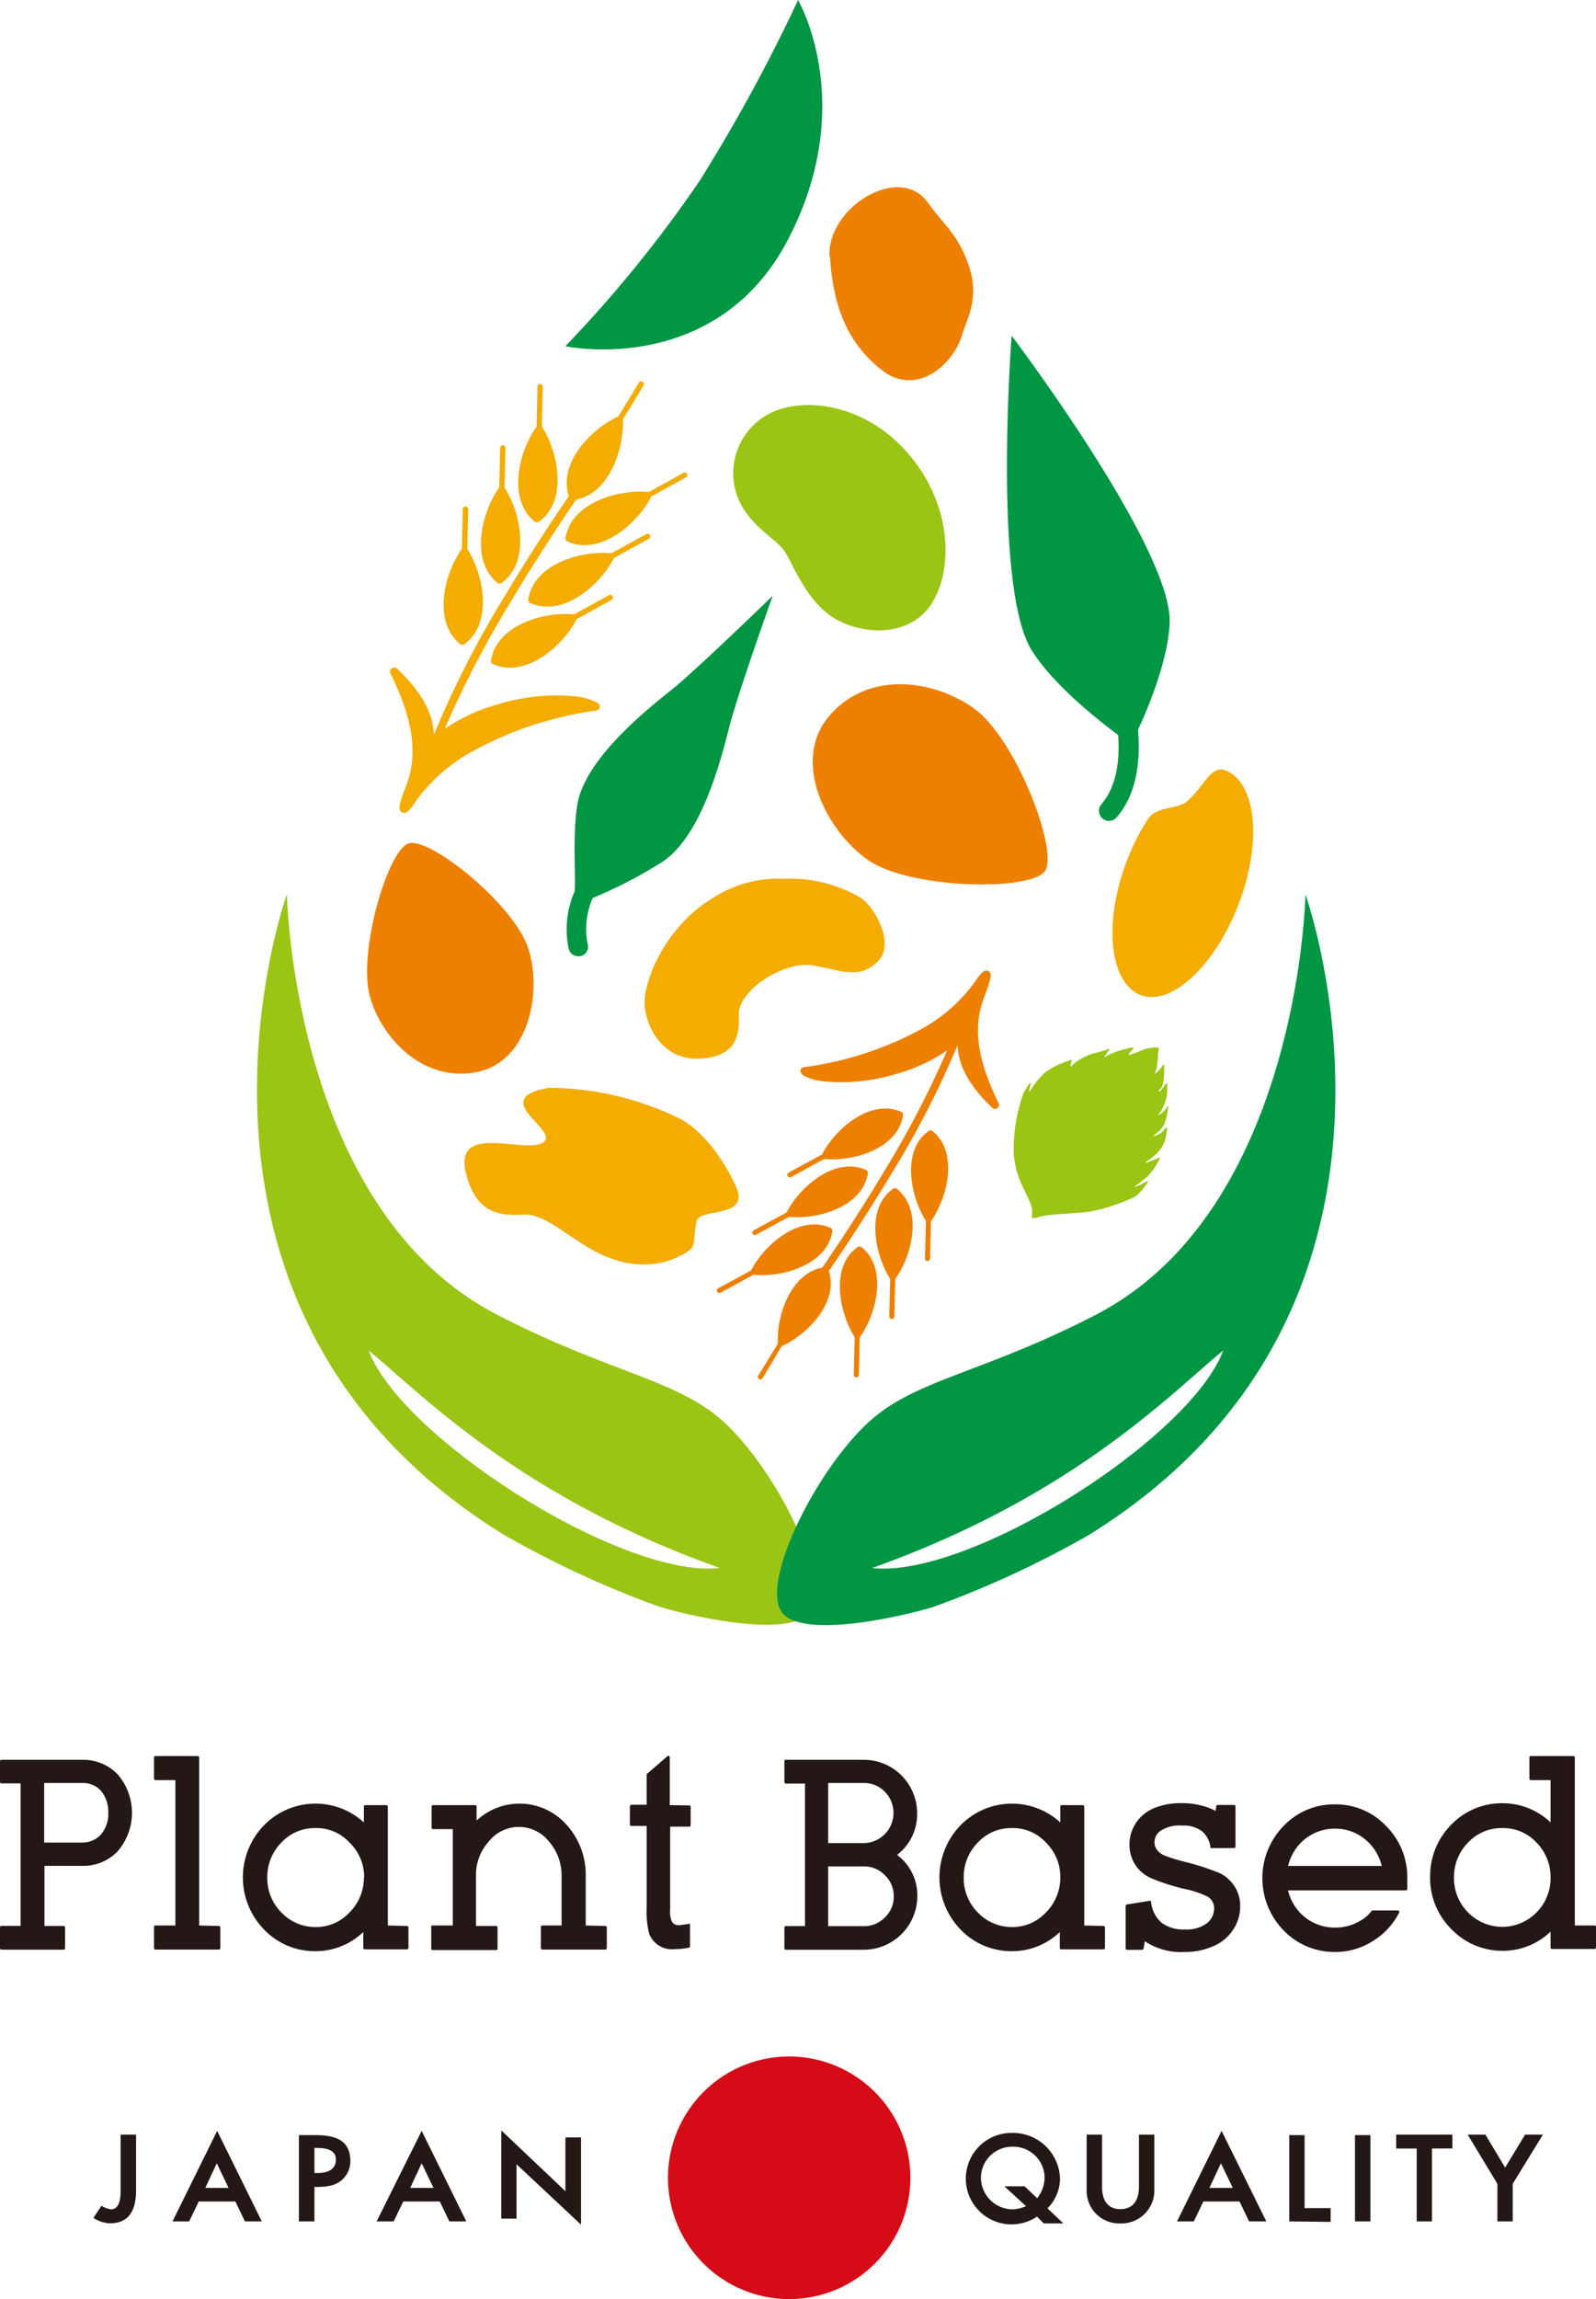
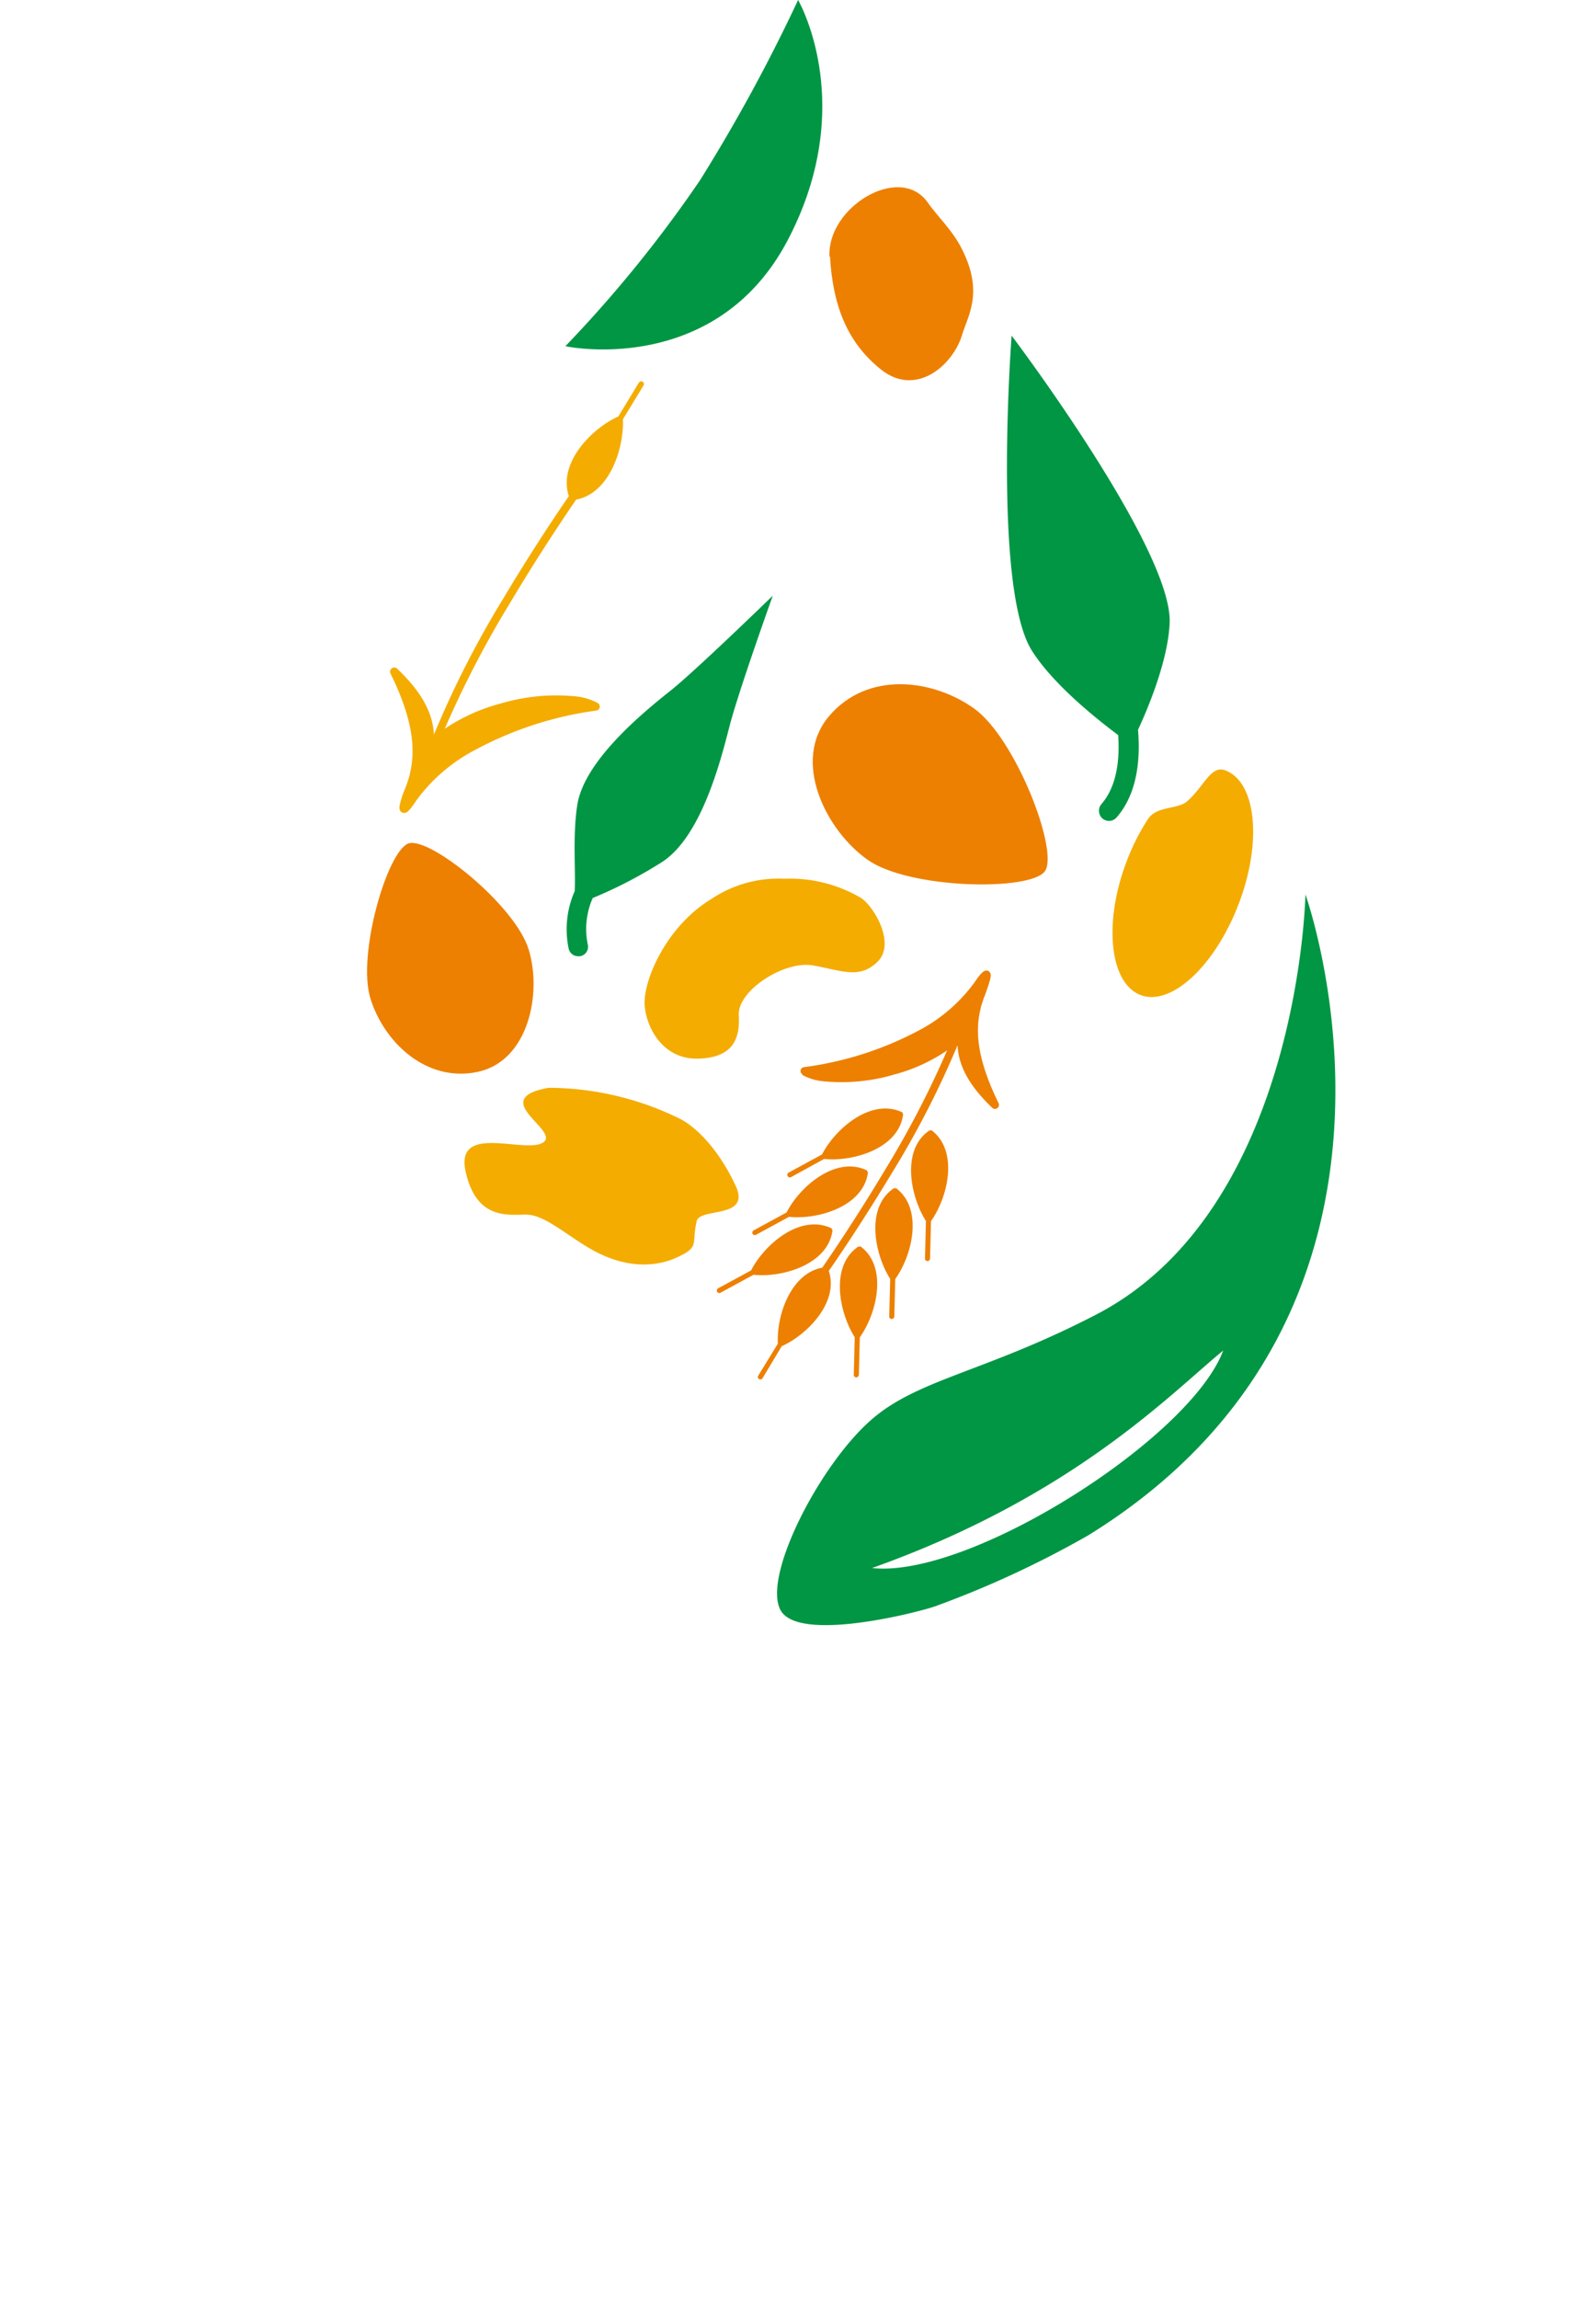
<svg xmlns="http://www.w3.org/2000/svg" viewBox="0 0 166.54 239.76">
  <defs>
    <style>.cls-4{fill:#f4ac00}.cls-5{fill:#ed8000}</style>
  </defs>
  <g id="レイヤー_2" data-name="レイヤー 2">
    <g id="design">
-       <path d="M95 227.11a12.65 12.65 0 11-12.65-12.65A12.66 12.66 0 0195 227.11z" fill-rule="evenodd" fill="#d50c18" />
-       <path d="M11.44 231.86a3.35 3.35 0 01-1.69-.57l.84-1.26a2.39 2.39 0 001 .37c.95 0 1-1.32 1-2v-5.79h1.61v5.79c-.01 1.93-.6 3.46-2.76 3.46zm14.12-.2l-1-2.08h-3.82l-1 2.08H18l4.66-9.44 4.66 9.44zm-2.94-6.06l-1.2 2.57h2.43zm11.86 2.33a6.62 6.62 0 01-1.67.13v3.6h-1.62v-9h1.65c2 0 3.72.41 3.72 2.73a2.6 2.6 0 01-2.08 2.54zM33.06 224h-.25v2.61h.36c.94 0 1.88-.31 1.88-1.4S33.87 224 33.06 224zm13.83 7.66l-1-2.08h-3.81l-1 2.08H39.3l4.7-9.44 4.66 9.44zM44 225.6l-1.2 2.57h2.44zm9.9.1v5.67h-1.59v-9.2l6.69 6.34v-5.61h1.63v9.1zm55.02 6.17l-.71-.71a4.77 4.77 0 11-2.6-8.73 4.92 4.92 0 015 4.7 4.44 4.44 0 01-1.31 3.17l1.66 1.57zm-3.34-8a3.26 3.26 0 00-3.22 3.36 3.33 3.33 0 003.24 3.17 3.66 3.66 0 001.46-.33l-2.25-2.07h2.11l1.3 1.24A3.47 3.47 0 00109 227a3.27 3.27 0 00-3.42-3.13zm11.32 8a3.4 3.4 0 01-3.51-3.51v-5.75H115v5.49c0 1.26.53 2.28 1.91 2.28s1.94-1 1.94-2.37v-5.4h1.6v5.68a3.43 3.43 0 01-3.55 3.58zm13.44-.21l-1-2.08h-3.77l-1 2.08h-1.75l4.65-9.44 4.67 9.44zm-2.94-6.06l-1.2 2.57h2.44zm7.13 6.06v-9h1.6v7.61h2.72v1.44zm6.86 0v-9H143v9zm8.03-7.6v7.6h-1.59v-7.6h-2.14v-1.45h5.86v1.44zm8.43 3.68v3.92h-1.6v-3.92l-3.1-5.13H155l2.06 3.44 2.08-3.44H161zM8.61 183.52H.15a.15.15 0 00-.15.14v2.17a.15.15 0 00.15.15h2v14.86h-2A.15.15 0 000 201v2.17a.15.15 0 00.15.15h6.49a.15.15 0 00.15-.15V201a.15.15 0 00-.15-.15h-2v-6.27h4a4.92 4.92 0 003.62-1.5 6.13 6.13 0 000-8.06 5 5 0 00-3.65-1.5zm1.89 7.83a2.6 2.6 0 01-1.89.8h-4v-6.21h4a2.55 2.55 0 011.88.76 3.43 3.43 0 01.81 2.3 3.35 3.35 0 01-.8 2.35zm10.28 9.45v-17.52a.15.15 0 00-.15-.15h-4.41a.15.15 0 00-.15.15v2.21a.15.15 0 00.15.15h2.08v15.16h-2.08a.15.15 0 00-.15.15v2.21a.15.15 0 00.15.15h6.62a.15.15 0 00.15-.15V201a.15.15 0 00-.15-.15zm19.69 0v-12.41a.15.15 0 00-.15-.14h-2.21a.14.14 0 00-.14.14v1.66a7.5 7.5 0 00-10.41.29 7.8 7.8 0 000 10.89 7.34 7.34 0 005.35 2.25 7.2 7.2 0 005-2v1.66a.15.15 0 00.14.15h4.42a.15.15 0 00.15-.15V201a.15.15 0 00-.15-.15zm-2.5-5a5.1 5.1 0 01-1.51 3.65 4.74 4.74 0 01-3.54 1.51 4.86 4.86 0 01-3.55-1.51 5.05 5.05 0 01-1.48-3.65 5.12 5.12 0 011.48-3.66 4.74 4.74 0 013.55-1.5 4.67 4.67 0 013.54 1.5 5 5 0 011.54 3.64zm23.15 5v-5.15a7.73 7.73 0 00-2-5.35 6.56 6.56 0 00-9.39-.44v-1.47a.14.14 0 00-.14-.14h-4.4a.15.15 0 00-.15.14v2.21a.15.15 0 00.15.15h2.06v10.05h-2.06a.15.15 0 00-.19.2v2.21a.15.15 0 00.15.15h6.62a.15.15 0 00.15-.15V201a.15.15 0 00-.15-.15h-2.1v-5.19a5.14 5.14 0 011.33-3.61 4 4 0 016.29 0 5.36 5.36 0 011.31 3.6v5.15h-2.02a.15.15 0 00-.14.15v2.21a.15.15 0 00.14.15h6.59a.15.15 0 00.15-.15V201a.15.15 0 00-.15-.15zm8.77-12.55v-5a.15.15 0 00-.24-.11l-2.17 1.88a.13.13 0 000 .11v3.08h-1.6a.15.15 0 00-.15.14v1.92a.15.15 0 00.15.15h1.6v8.48a9.23 9.23 0 00.27 2.79 2.56 2.56 0 002.64 1.58 7.38 7.38 0 001.52-.16.16.16 0 00.09-.11v-2.25a.16.16 0 000-.11.12.12 0 00-.12 0l-1 .13h-.1a.75.75 0 01-.73-.53 2.76 2.76 0 01-.12-1.14v-8.61h2a.15.15 0 00.14-.15v-1.92a.14.14 0 00-.14-.14zm25.81.81a5.57 5.57 0 00-5.58-5.54H82a.14.14 0 00-.15.14v2.17a.15.15 0 00.15.17h2v14.86h-2a.15.15 0 00-.15.15v2.17a.15.15 0 00.15.15h8.14a5.6 5.6 0 005.58-5.56 5.25 5.25 0 00-2.11-4.33 5.34 5.34 0 002.09-4.38zm-9.28 5.58h3.7a3 3 0 012.21.91 3 3 0 01.93 2.2 2.92 2.92 0 01-.93 2.21 3 3 0 01-2.21.91h-3.7zm0-2.43v-6.27h3.7a3 3 0 012.21.91 3.15 3.15 0 01-2.21 5.36zm26.72 8.59v-12.41a.14.14 0 00-.14-.14h-2.21a.15.15 0 00-.15.14v1.66a7.49 7.49 0 00-10.4.29 7.81 7.81 0 000 10.89 7.34 7.34 0 005.35 2.25 7.18 7.18 0 005-2v1.66a.15.15 0 00.15.15h4.41a.15.15 0 00.15-.15V201a.15.15 0 00-.15-.15zm-2.5-5a5.1 5.1 0 01-1.51 3.65 4.74 4.74 0 01-3.54 1.51 4.86 4.86 0 01-3.55-1.51 5.05 5.05 0 01-1.48-3.65 5.11 5.11 0 011.48-3.66 4.74 4.74 0 013.55-1.5 4.65 4.65 0 013.54 1.5 5 5 0 011.51 3.64zm16.59-.48a26.93 26.93 0 00-3.55-1.15 19.05 19.05 0 01-2.1-.64 1.92 1.92 0 01-.84-.6 1.29 1.29 0 01-.27-.83 1.47 1.47 0 01.65-1.19 3.66 3.66 0 012.24-.53 3.23 3.23 0 012.07.59 2.54 2.54 0 01.87 1.66.13.13 0 00.06.1.11.11 0 00.11 0h2.3a.15.15 0 00.15-.15v-4.21a.15.15 0 00-.15-.14h-1.71a.14.14 0 00-.14.12l-.08.51a4.64 4.64 0 00-.67-.32 8.23 8.23 0 00-3-.5 7.15 7.15 0 00-2.1.3 4.63 4.63 0 00-1.56.74 4.09 4.09 0 00-1.21 1.43 4 4 0 00-.44 1.86 3.85 3.85 0 00.54 2 3.78 3.78 0 001.59 1.44 21.3 21.3 0 003.68 1.19 9.8 9.8 0 012.38.81 1.4 1.4 0 01.64 1.24 1.94 1.94 0 01-.75 1.51 3.52 3.52 0 01-2.33.65 3.68 3.68 0 01-2.45-.74 3.34 3.34 0 01-1.05-2.14.17.17 0 00-.06-.1.13.13 0 00-.11 0l-2.36.38a.16.16 0 00-.12.15v4.43a.15.15 0 00.15.15h1.57a.16.16 0 00.15-.13l.13-.77a6.77 6.77 0 004.16 1.12 7.12 7.12 0 003-.61 4.62 4.62 0 002.07-1.73 4.34 4.34 0 00.72-2.39 3.68 3.68 0 00-.6-2.13 3.77 3.77 0 00-1.58-1.38zm12.07-7.15a7.24 7.24 0 00-5.36 2.25 7.8 7.8 0 000 10.89 7.34 7.34 0 005.35 2.25 7.21 7.21 0 003.92-1.11 7.38 7.38 0 002.79-3 .16.16 0 000-.15.17.17 0 00-.13-.07h-2.63a.14.14 0 00-.12.06 3.72 3.72 0 01-1.15 1 5.09 5.09 0 01-2.68.73 5 5 0 01-3.21-1.15 5.15 5.15 0 01-1.68-2.73h12.3a.15.15 0 00.15-.14v-1.13a7.52 7.52 0 00-2.21-5.44 7.2 7.2 0 00-5.34-2.26zm-4.89 6.42a5.16 5.16 0 011.68-2.74 5 5 0 013.21-1.15 4.9 4.9 0 013.19 1.15 5.1 5.1 0 011.69 2.74zm31.98 6.21h-2.06v-17.52a.15.15 0 00-.15-.15h-4.44a.15.15 0 00-.15.15v2.21a.15.15 0 00.15.15h2.06v4.41a7.25 7.25 0 00-5-2 7.34 7.34 0 00-5.38 2.25 7.62 7.62 0 00-2.19 5.44 7.5 7.5 0 002.19 5.41 7.36 7.36 0 005.38 2.29 7.18 7.18 0 005-2v1.66a.15.15 0 00.15.15h4.44a.15.15 0 00.15-.15V201a.15.15 0 00-.15-.2zm-4.59-5a5.05 5.05 0 01-1.48 3.65 5 5 0 01-7.12 0 5.05 5.05 0 01-1.48-3.65 5.12 5.12 0 011.48-3.66 4.79 4.79 0 013.58-1.5 4.73 4.73 0 013.54 1.5 5.11 5.11 0 011.48 3.64z" fill="#231815" />
-       <path d="M68.64 167.5c2.46.81 14 3.63 16 .48 2.09-3.36-3.91-15.1-9.32-19.88-4.86-4.28-11.85-5-23.45-11-21.32-11-21.93-43.86-21.93-43.86s-15.53 43.25 22.66 66.83a103.59 103.59 0 0016.04 7.43zm-30.17-26.66c5.42 4.42 15.58 15.19 36.65 22.68C65 164.65 41.92 150 38.47 140.84zm75.11-14.46a19.43 19.43 0 004.87-1.59 4.49 4.49 0 00.76-.75 5.19 5.19 0 00.36-.46 1.62 1.62 0 00.23-.37c0-.13 0-.07-.15 0s-.28.14-.43.22-.66.38-.88.3a2.5 2.5 0 00.67-.46l.55-.43a5.73 5.73 0 001-1.2 6.23 6.23 0 00.41-.71c.1-.22.12-.26-.11-.16s-.45.19-.68.27-.53.28-.63.23c.07-.16.4-.33.54-.45s.46-.37.67-.58a3.42 3.42 0 00.82-1.37 4.57 4.57 0 00.16-.82c0-.09.08-.35 0-.43s0 0-.08 0-.22.26-.29.33a2.09 2.09 0 01-.28.24 2.7 2.7 0 01-.74.31c0-.08.53-.48.62-.56a3 3 0 00.55-.77 5.12 5.12 0 00.25-.93 3.52 3.52 0 00.13-1 2.3 2.3 0 01-1.1 1.1 4.47 4.47 0 001-2.4v-.72c0-.1.06-.32-.07-.25s-.72 1-.8.85.21-.27.27-.39a1.64 1.64 0 00.17-.53 6.64 6.64 0 00.11-1.33 3.25 3.25 0 000-.55c-.1 0-.19.15-.25.23a3 3 0 01-.76.76s.1-.23.12-.28a3.52 3.52 0 00.13-.43c0-.25.07-.52.09-.76s0-.59.06-.88.14-.43-.21-.43a4.65 4.65 0 00-1.38.24 9.69 9.69 0 01-1.52.56c-.08-.1.56-.62.5-.75s-.75.11-.86.13a7.51 7.51 0 00-1.14.35 3.48 3.48 0 00-.48.21c-.09 0-.48.32-.58.27a2.32 2.32 0 00.34-.48c.06-.09.33-.36.18-.4l-.25.11-.3.1-.67.19a6.09 6.09 0 00-2.24 1l-.28.23s-.17.22-.23.23 0-.13 0-.23.06-.26.08-.38-.11-.1-.29 0a8.81 8.81 0 00-2.48 1.22 9 9 0 00-1.65 2.07c0-.22 0-.41.07-.63s.1-.34 0-.31-.33.46-.4.56-.21.35-.3.52a17.46 17.46 0 00-1 6.19c.19 3.31 2.15 5 1.9 6.35v.42c0 .06.43 0 .52 0 .8-.4 3.28-.38 5.38-.62zM81.91 57.55c.84 1.32 2 4.48 4.41 6.41s7.25 2.77 10.08 0 3.6-10.07-1.18-16.11-11.9-6.6-15.3-4.51a7 7 0 00-2.47 9.51c1.55 2.53 3.61 3.38 4.46 4.7z" fill="#9ac515" />
-       <path class="cls-4" d="M71.7 49.42a.27.27 0 00-.37-.11l-3.63 2c-3.18-.31-8.21 1.13-8.7 4.9l.12.22c3.43 1.63 7.39-1.8 8.84-4.65l3.62-2a.27.27 0 00.12-.36zm-15.81 5.05h.27c3.12-2.15 2.13-7.29.38-10l.1-4.14a.28.28 0 00-.27-.28.27.27 0 00-.29.27L56 44.48c-1.89 2.6-3.12 7.68-.11 9.99zM52 60.85h.26c3.13-2.16 2.13-7.3.39-10l.1-4.13a.29.29 0 00-.27-.29.28.28 0 00-.29.28l-.1 4.13C50.22 53.46 49 58.55 52 60.85zm15.43-5.15l-3.63 2c-3.18-.33-8.2 1.15-8.69 4.91l.13.23c3.43 1.63 7.38-1.8 8.83-4.65l3.63-2a.27.27 0 00.11-.38.27.27 0 00-.38-.11zM48.11 67.24h.26c3.12-2.16 2.13-7.3.39-10l.09-4.13a.27.27 0 00-.27-.29.29.29 0 00-.29.27l-.09 4.14c-1.87 2.62-3.11 7.71-.09 10.01zm3.24 1.97c3.42 1.62 7.38-1.8 8.83-4.65l3.63-2a.28.28 0 00.11-.37.29.29 0 00-.38-.12l-3.63 2c-3.18-.32-8.2 1.15-8.69 4.92z" />
-       <path class="cls-4" d="M62.38 73.32a6 6 0 00-2.12-.68 20.39 20.39 0 00-8.06.74A19 19 0 0046.41 76a106.15 106.15 0 016.86-13.2c3.24-5.44 6.27-9.85 6.85-10.7 3.47-.65 5-5.31 4.88-8.37l2.15-3.53a.28.28 0 10-.48-.3l-2.15 3.53c-2.83 1.28-6.31 4.89-5.16 8.31-.76 1.09-3.69 5.39-6.81 10.62a101.61 101.61 0 00-7.27 14.25c-.12-2.33-1.34-4.51-3.86-6.9a.43.43 0 00-.55 0 .42.42 0 00-.12.53c2.72 5.52 2.48 8.53 2 10.54 0 .12-.07.24-.1.37s-.13.4-.2.62-.25.63-.39 1a4.34 4.34 0 00-.17.52c-.26.82-.25 1.07-.13 1.26a.49.49 0 00.34.22c.31.05.57-.12 1.37-1.33a17.84 17.84 0 016.12-5.24 37.17 37.17 0 0112.64-4.1.43.43 0 00.35-.33.44.44 0 00-.2-.45zm55.19 16.49a23 23 0 012.21-4.38c.9-1.4 3.07-1 4.08-1.85 1.8-1.57 2.49-3.83 4-3.24 3.24 1.23 3.86 7.48 1.39 13.94S122.19 105 119 103.76s-3.9-7.48-1.43-13.95zM74.2 93.77c-4.79 2.91-7.2 8.73-6.92 11.23s2.09 5.51 5.6 5.4 4.36-1.95 4.21-4.52 4.74-5.73 7.75-5.2 4.85 1.48 6.75-.41-.4-5.75-1.75-6.63a14.61 14.61 0 00-8-2 12.58 12.58 0 00-7.64 2.13zm-16.95 19.67a31.28 31.28 0 0113.84 3.3c2.29 1.29 4.39 4.1 5.71 7 1.51 3.38-3.77 2.18-4.1 3.6-.58 2.47.4 2.69-2.18 3.84-1.6.72-4.84 1.44-9-1-2.43-1.41-4.71-3.48-6.55-3.51s-5.23.66-6.38-4.48 6.25-1.81 8.09-3.05-5.93-4.54.57-5.7z" />
+       <path class="cls-4" d="M62.38 73.32a6 6 0 00-2.12-.68 20.39 20.39 0 00-8.06.74A19 19 0 0046.41 76a106.15 106.15 0 016.86-13.2c3.24-5.44 6.27-9.85 6.85-10.7 3.47-.65 5-5.31 4.88-8.37l2.15-3.53a.28.28 0 10-.48-.3l-2.15 3.53c-2.83 1.28-6.31 4.89-5.16 8.31-.76 1.09-3.69 5.39-6.81 10.62a101.61 101.61 0 00-7.27 14.25c-.12-2.33-1.34-4.51-3.86-6.9a.43.43 0 00-.55 0 .42.42 0 00-.12.53c2.72 5.52 2.48 8.53 2 10.54 0 .12-.07.24-.1.37s-.13.4-.2.62-.25.63-.39 1a4.34 4.34 0 00-.17.52c-.26.82-.25 1.07-.13 1.26a.49.49 0 00.34.22c.31.05.57-.12 1.37-1.33a17.84 17.84 0 016.12-5.24 37.17 37.17 0 0112.64-4.1.43.43 0 00.35-.33.44.44 0 00-.2-.45zm55.19 16.49a23 23 0 012.21-4.38c.9-1.4 3.07-1 4.08-1.85 1.8-1.57 2.49-3.83 4-3.24 3.24 1.23 3.86 7.48 1.39 13.94S122.19 105 119 103.76s-3.9-7.48-1.43-13.95zM74.2 93.77c-4.79 2.91-7.2 8.73-6.92 11.23s2.09 5.51 5.6 5.4 4.36-1.95 4.21-4.52 4.74-5.73 7.75-5.2 4.85 1.48 6.75-.41-.4-5.75-1.75-6.63a14.61 14.61 0 00-8-2 12.58 12.58 0 00-7.64 2.13m-16.95 19.67a31.28 31.28 0 0113.84 3.3c2.29 1.29 4.39 4.1 5.71 7 1.51 3.38-3.77 2.18-4.1 3.6-.58 2.47.4 2.69-2.18 3.84-1.6.72-4.84 1.44-9-1-2.43-1.41-4.71-3.48-6.55-3.51s-5.23.66-6.38-4.48 6.25-1.81 8.09-3.05-5.93-4.54.57-5.7z" />
      <path class="cls-5" d="M74.83 134.71a.26.26 0 00.36.1l3.44-1.87c3 .32 7.78-1.07 8.24-4.63l-.11-.22c-3.25-1.55-7 1.69-8.38 4.39l-3.44 1.87a.27.27 0 00-.11.36zM89.82 130h-.25c-3 2-2 6.91-.38 9.45l-.1 3.92a.26.26 0 00.25.27.28.28 0 00.28-.26l.1-3.92c1.77-2.46 2.95-7.31.1-9.46zm3.7-6.08h-.25c-3 2-2 6.91-.38 9.45l-.1 3.91a.25.25 0 00.25.27.27.27 0 00.28-.25l.1-3.92c1.77-2.46 2.95-7.28.1-9.46zm-14.63 4.85l3.44-1.87c3 .31 7.78-1.07 8.24-4.64l-.12-.21c-3.24-1.55-7 1.69-8.37 4.39l-3.44 1.87a.27.27 0 00-.11.36.27.27 0 00.36.1zm18.33-10.89H97c-3 2-2 6.91-.38 9.45l-.1 3.91a.25.25 0 00.25.27.27.27 0 00.28-.26l.1-3.91c1.75-2.46 2.92-7.28.07-9.46zM94.16 116c-3.25-1.54-7 1.7-8.38 4.39l-3.44 1.87a.27.27 0 10.25.47l3.41-1.87c3 .31 7.78-1.07 8.24-4.64z" />
      <path class="cls-5" d="M83.71 112.09a5.52 5.52 0 002 .65 19.44 19.44 0 007.63-.69 17.83 17.83 0 005.49-2.51 100 100 0 01-6.52 12.53c-3.08 5.15-5.95 9.32-6.51 10.13-3.29.6-4.79 5-4.63 7.92l-2.05 3.34a.26.26 0 00.45.27l2-3.34c2.68-1.2 6-4.61 4.91-7.85.71-1 3.5-5.1 6.46-10A96.39 96.39 0 0099.92 109c.1 2.21 1.26 4.28 3.64 6.55a.41.41 0 00.52 0 .42.42 0 00.12-.51c-2.57-5.23-2.33-8.08-1.84-10 0-.12.07-.23.1-.35l.19-.59c.1-.24.24-.6.37-1 .07-.2.13-.36.16-.49.25-.77.24-1 .12-1.19a.42.42 0 00-.31-.21c-.3 0-.55.12-1.31 1.25a16.94 16.94 0 01-5.8 5 35.26 35.26 0 01-12 3.83.4.4 0 00-.15.74z" />
      <path d="M86.56 26.77c-.3-5.12 7.28-9.77 10.23-5.68 1 1.46 2.55 2.84 3.57 4.85 2.35 4.63.6 7 0 9.09-1 3.11-4.79 6.39-8.41 3.52s-5.05-6.81-5.34-11.78zm3.97 62.89c-4.35-3.07-8-10.32-4-15s10.73-3.87 15.08-.8 8.92 14.91 7.42 17-14.15 1.87-18.5-1.2zM55.16 99c1.42 4.56 0 11.68-5.35 12.79s-9.75-3.11-11.16-7.67 1.79-15.48 4-16.17S53.74 94.39 55.16 99z" fill="#ed8000" fill-rule="evenodd" />
      <path d="M113.56 160.11c38.19-23.58 22.66-66.83 22.66-66.83s-.61 32.9-21.93 43.86c-11.61 6-18.6 6.68-23.46 11-5.41 4.78-11.41 16.52-9.32 19.88 2 3.15 13.52.33 16-.48a103.62 103.62 0 0016.05-7.43zM91 163.52c21.06-7.49 31.22-18.26 36.64-22.68-3.42 9.16-26.46 23.81-36.64 22.68zM82.22 25c7.39-14.12 1.06-25 1.06-25a176.79 176.79 0 01-10.23 18.79A132.72 132.72 0 0159 36.1c.59.15 15.83 3.04 23.22-11.1zm39.83 40c.37-7.69-16.49-30-16.49-30s-2 26.36 2.12 32.86c2.25 3.55 6.77 7.13 9 8.8.17 2.46-.1 5.3-1.75 7.2a1.07 1.07 0 00.1 1.49 1.08 1.08 0 00.7.26 1.06 1.06 0 00.79-.37c2.21-2.54 2.48-6.18 2.23-9.13 1.13-2.44 3.12-7.26 3.3-11.11zM70 72c-3.1 2.46-9.08 7.41-9.77 12-.48 3.19-.15 6.69-.26 8.93a9.85 9.85 0 00-.63 6 1 1 0 001 .79h.19a1 1 0 00.82-1.14 8 8 0 01.5-4.93 46.87 46.87 0 007.29-3.79c4-2.65 6-10.28 6.95-14s4.55-13.74 4.55-13.74S72.62 69.91 70 72z" fill="#009644" />
    </g>
  </g>
</svg>